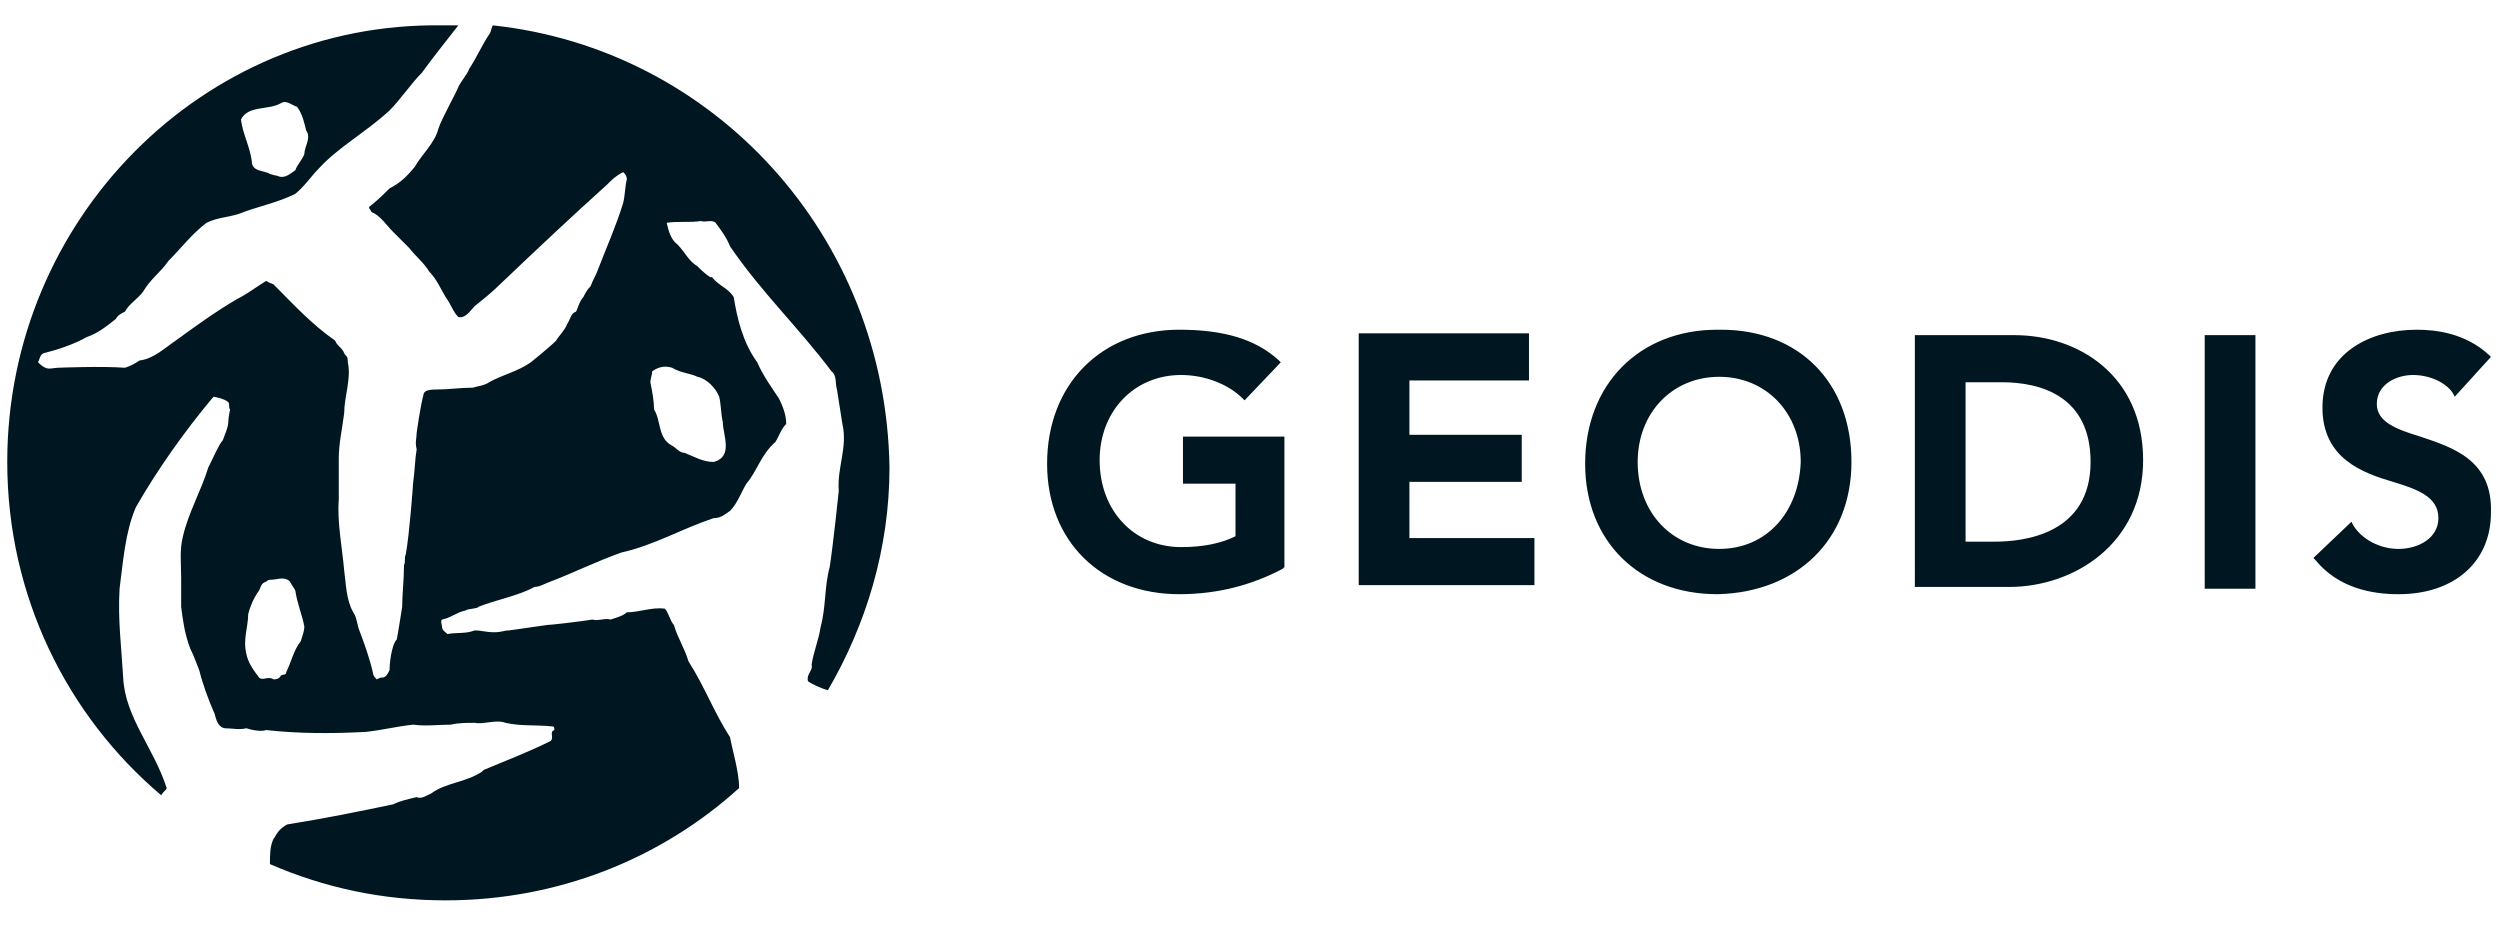
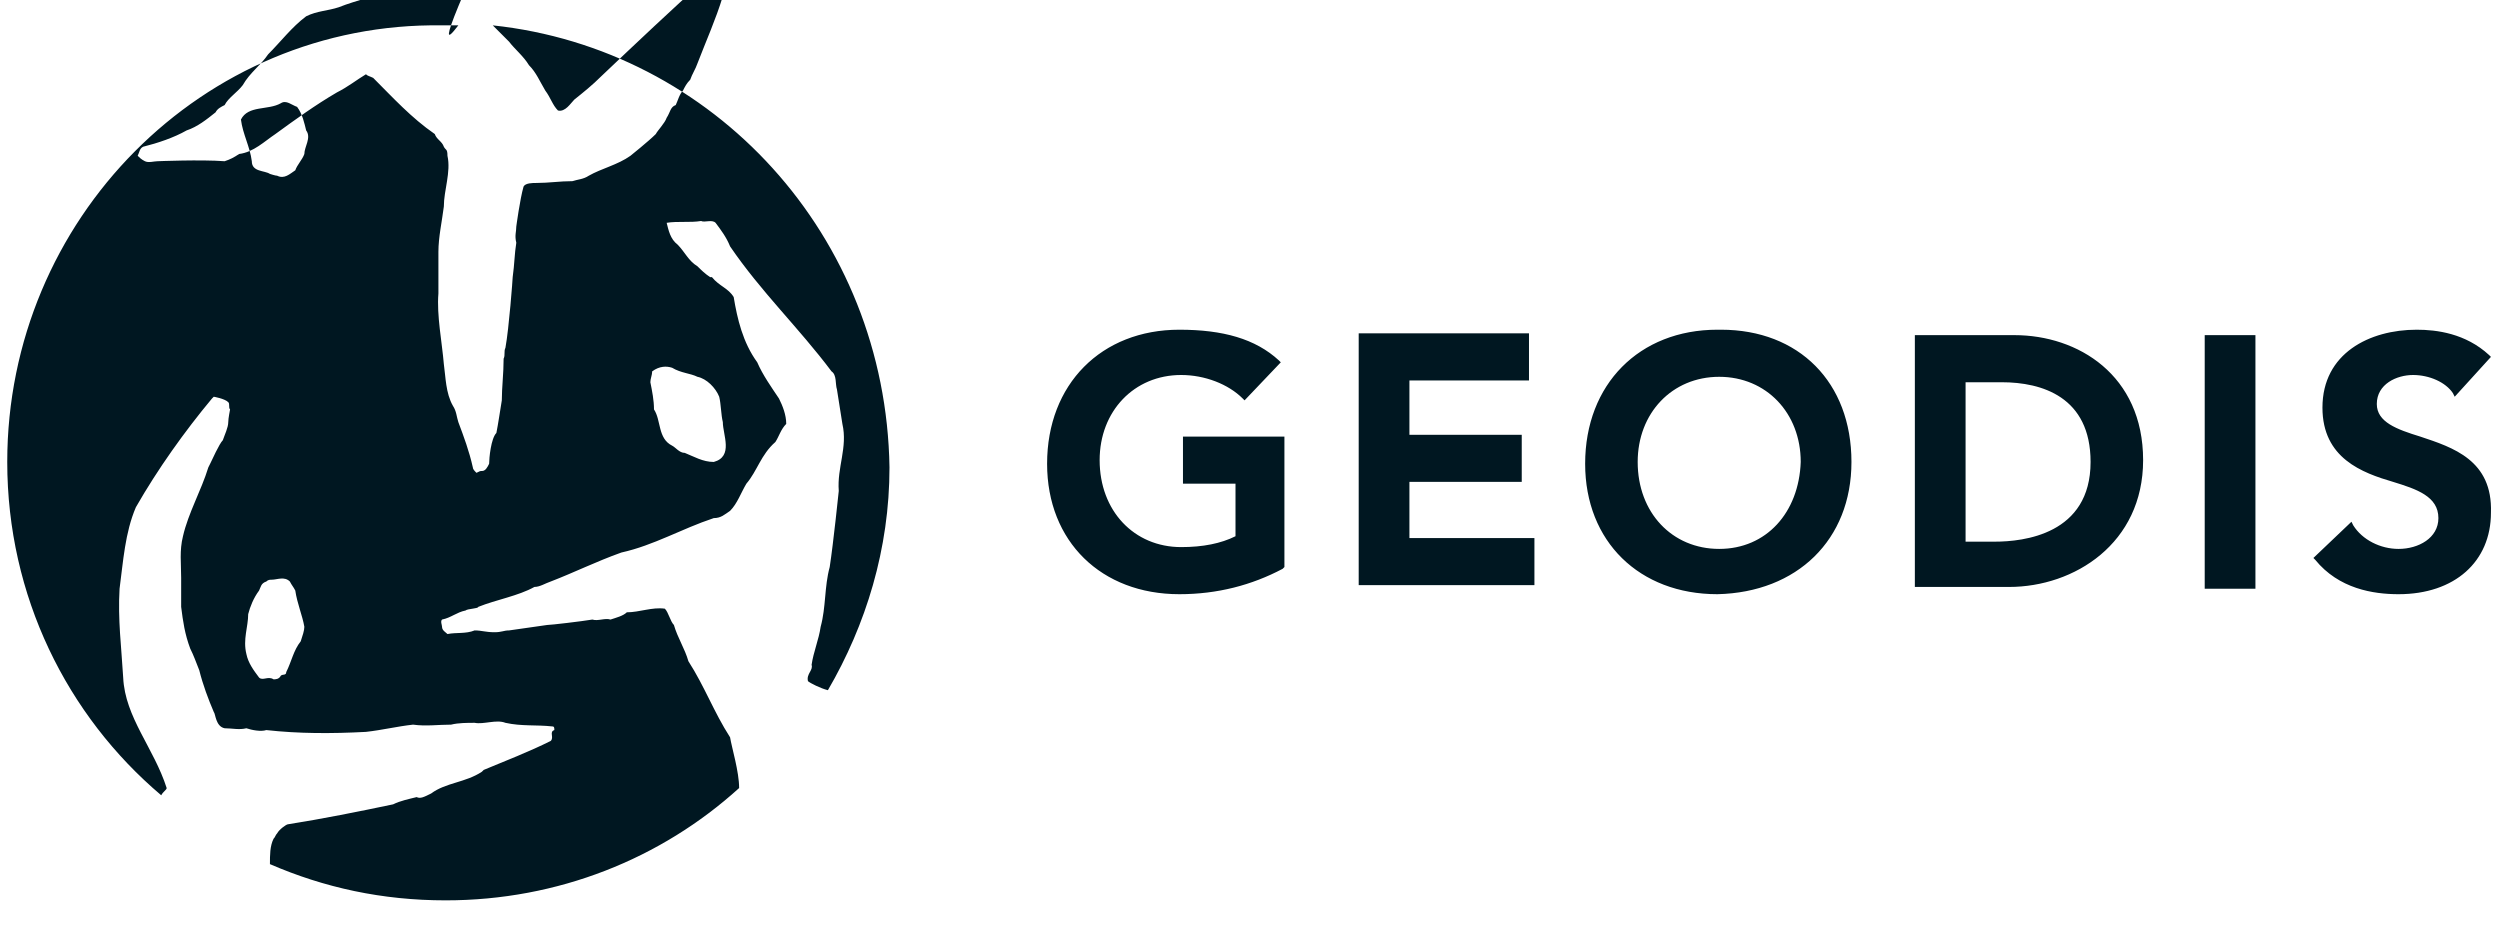
<svg xmlns="http://www.w3.org/2000/svg" width="1080" height="400" fill="none">
-   <path fill="#001721" d="M212.87 10.956c-.783 1.565-.783 3.13-1.566 3.913-3.13 4.696-5.478 10.174-8.608 14.87-.783 2.348-3.131 4.695-4.696 7.826-.783 2.348-7.043 13.304-8.609 18-1.565 6.26-7.043 10.956-10.174 16.434-3.13 3.913-6.26 7.044-10.956 9.392-2.348 2.347-5.478 5.478-8.609 7.826-.782.782.783 1.565.783 2.347 3.913 1.566 6.261 5.479 9.391 8.609l7.044 7.044c2.347 3.13 6.26 6.261 8.608 10.174 3.131 3.13 4.696 7.043 7.044 10.956 2.348 3.131 3.13 6.261 5.478 8.609 3.13.782 5.478-3.131 7.043-4.696 3.914-3.13 7.827-6.261 11.74-10.174 15.652-14.869 29.739-28.174 45.391-42.26 2.348-2.348 3.913-3.913 7.043-5.479.783.783 1.566 1.566 1.566 3.13-.783 3.131-.783 7.044-1.566 10.174-3.13 10.174-7.043 18.783-10.956 28.957-.783 2.348-2.348 4.696-3.131 7.043-1.565 1.566-2.347 3.131-3.13 4.696-1.565 1.565-2.348 4.696-3.13 6.261-2.348.783-2.348 3.13-3.913 5.478-.783 2.348-3.914 5.478-4.696 7.044-3.131 3.13-10.957 9.391-10.957 9.391-5.478 3.913-12.521 5.478-18 8.609-2.347 1.565-4.695 1.565-7.043 2.348-5.478 0-10.174.782-15.652.782-1.566 0-4.696 0-5.479 1.565-1.565 5.479-3.13 17.218-3.13 17.218 0 2.348-.783 3.913 0 7.043-.783 4.696-.783 9.392-1.565 14.87 0 .782-1.565 21.913-3.131 30.522-.782 1.565 0 3.13-.782 4.695 0 6.261-.783 12.522-.783 18-.782 4.696-1.565 10.174-2.348 14.087-2.348 2.348-3.13 10.957-3.13 13.304-.783 1.566-1.565 3.131-3.131 3.131-.782 0-.782 0-2.347.783-.783-.783-1.566-1.566-1.566-2.348-1.565-7.044-3.913-13.305-6.26-19.566-.783-2.347-.783-4.695-2.348-7.043-3.131-5.478-3.131-12.522-3.913-18-.783-9.391-3.131-21.13-2.348-30.522v-18c0-6.261 1.565-13.304 2.348-19.565 0-7.043 3.13-14.87 1.565-21.913 0-3.13-.783-2.348-1.565-3.913-.783-2.348-3.131-3.13-3.913-5.478-10.174-7.044-18-15.652-26.609-24.261-1.565-.783-2.348-.783-3.131-1.565-3.913 2.347-7.826 5.478-12.521 7.826-9.392 5.478-18 11.739-26.609 18-4.695 3.13-9.391 7.826-15.652 8.608-2.348 1.566-3.913 2.348-6.26 3.131-10.175-.783-28.957 0-28.957 0-1.566 0-3.913.782-5.479 0-1.565-.783-2.348-1.565-3.13-2.348.783-1.565.783-3.13 2.348-3.913 6.26-1.565 13.304-3.913 18.782-7.044 4.696-1.565 8.61-4.695 12.522-7.826.783-1.565 2.348-2.347 3.913-3.13 1.565-3.13 5.478-5.478 7.826-8.609 3.13-5.478 7.826-8.608 10.957-13.304 5.478-5.478 10.174-11.739 16.434-16.435 4.696-2.348 9.392-2.348 14.087-3.913 7.826-3.13 16.435-4.696 24.261-8.609 3.913-3.13 7.044-7.826 10.174-10.956 8.609-9.391 20.348-15.652 30.522-25.043 4.696-4.696 9.391-11.74 14.087-16.435C186.261 25.826 192.522 18 198 10.956h-7.043C87.652 9.391 3.131 94.695 3.131 199.564c0 57.914 25.826 109.566 66.521 144 .783-1.565 2.348-2.347 2.348-3.13-5.478-17.217-18-30.522-18.782-47.739-.783-13.304-2.348-25.044-1.566-38.348 1.566-11.739 2.348-24.261 7.044-35.217 9.391-16.435 21.13-32.87 32.87-46.957l.782-.782s4.695.782 6.26 2.347c.783.783 0 2.348.783 3.131 0 0-.782 3.913-.782 5.478 0 2.348-1.566 5.478-2.348 7.826-1.565 1.565-4.696 8.609-5.478 10.174L90 201.912c-3.13 10.174-8.609 19.566-10.957 29.739-1.565 6.261-.782 11.74-.782 18v12.522c.782 6.261 1.565 11.739 3.913 18 1.565 3.131 2.348 5.478 3.913 9.391 1.565 6.261 3.913 12.522 6.26 18 .783.783.783 6.261 4.697 7.044 3.13 0 6.26.783 9.391 0 2.348.783 6.261 1.565 8.608.783 14.087 1.565 28.174 1.565 43.044.782 7.043-.782 13.304-2.348 20.348-3.13 5.478.782 10.956 0 16.435 0 3.13-.783 7.043-.783 10.173-.783 3.914.783 9.392-1.565 13.305 0 7.043 1.565 13.304.783 20.348 1.565.782 0 .782.783.782 1.566-2.348.782 0 3.13-1.565 4.695-9.391 4.696-19.565 8.609-28.956 12.522l-.783.783c-7.044 4.695-15.652 4.695-21.913 9.391-3.131 1.565-4.696 2.348-6.261 1.565-3.13.783-7.043 1.565-10.174 3.13-14.869 3.131-30.522 6.261-45.391 8.609-.783 0-3.913 2.348-4.696 3.913-.782.783-.782 1.565-1.565 2.348-1.565 3.131-1.565 7.044-1.565 10.957 23.478 10.174 48.521 15.652 75.913 15.652 48.521 0 93.13-18 126.782-48.522 0-7.043-3.13-17.217-3.913-21.913-7.043-10.957-10.956-21.913-18-32.87-1.565-5.478-4.695-10.173-6.261-15.652-1.565-1.565-2.347-5.478-3.913-7.043-5.478-.783-10.956 1.565-16.434 1.565-1.566 1.565-4.696 2.348-7.044 3.13-2.348-.782-5.478.783-7.826 0-4.696.783-18 2.348-19.565 2.348l-16.435 2.348c-2.348 0-3.13.783-6.261.783-3.913 0-5.478-.783-8.609-.783-3.913 1.565-7.826.783-11.739 1.565-.782-.782-2.347-1.565-2.347-3.13 0-.783-.783-2.348 0-3.131 3.913-.782 6.26-3.13 10.173-3.913.783-.782 5.479-.782 5.479-1.565 7.826-3.13 17.217-4.696 24.261-8.609 2.347 0 4.695-1.565 7.043-2.347 10.174-3.913 19.565-8.609 30.522-12.522 14.087-3.131 25.826-10.174 39.913-14.87 3.13 0 4.695-1.565 7.043-3.13 3.131-3.131 4.696-7.826 7.044-11.739 4.695-5.478 6.261-12.522 12.522-18 1.565-2.348 2.347-5.478 4.695-7.826 0-3.913-1.565-7.826-3.13-10.957-3.131-4.695-7.044-10.174-9.392-15.652-6.26-8.609-8.608-18.783-10.173-28.174-2.348-3.913-6.261-4.696-9.392-8.609h-.782c-2.348-1.565-3.913-3.13-5.479-4.695-3.913-2.348-5.478-6.261-8.608-9.392-3.131-2.347-3.913-6.26-4.696-9.39 4.696-.783 10.174 0 14.87-.783 1.565.782 4.695-.783 6.26.782 2.348 3.13 4.696 6.261 6.261 10.174 13.305 19.565 29.739 35.217 43.826 54 2.348 1.565 1.566 5.478 2.348 7.826.783 4.696 1.565 10.174 2.348 14.87 2.348 10.174-2.348 18.782-1.565 28.956 0 0-2.348 22.696-3.913 32.87-2.348 8.608-1.565 17.217-3.913 25.826-.783 5.478-3.131 10.956-3.913 16.435.782 2.347-2.348 3.913-1.566 7.043.783.783 5.479 3.131 8.609 3.913 16.435-28.174 26.609-61.043 26.609-96.261C382.696 101.738 308.348 21.13 212.87 10.956zm-91.566 33.652c2.348-1.565 4.696.783 7.044 1.565 2.348 3.13 3.13 7.044 3.913 10.174 2.348 3.13-.783 7.044-.783 10.174-.782 2.348-3.13 4.696-3.913 7.044-2.348 1.565-4.695 3.913-7.826 2.347-.782 0-3.13-.782-3.13-.782-2.348-1.565-7.826-.783-7.826-5.478-.783-6.261-3.913-11.74-4.696-18 3.13-6.261 11.739-3.913 17.217-7.044zm8.609 232.435c-3.13 3.913-3.913 8.608-6.261 13.304 0 1.565-1.565.783-2.348 1.565-.782 1.566-2.347 1.566-3.13 1.566-2.348-1.566-4.696.782-6.261-.783-2.348-3.131-4.696-6.261-5.478-10.174-1.565-6.261.782-11.739.782-17.217.783-3.131 2.348-7.044 4.696-10.174.783-1.566.783-3.131 3.13-3.913.783-.783 1.566-.783 2.348-.783 2.348 0 5.479-1.565 7.826.783.783 1.565 1.566 2.347 2.348 3.913.783 5.478 3.131 10.956 3.913 15.652 0 1.565-.782 3.913-1.565 6.261zm160.435-118.174c3.913 2.348 7.826 2.348 10.956 3.913 3.913.782 7.826 4.696 9.392 8.609.782 3.13.782 7.826 1.565 10.956 0 5.478 4.696 14.87-3.913 17.217-4.696 0-8.609-2.347-12.522-3.913-2.348 0-3.913-2.347-5.478-3.13-6.261-3.13-4.696-10.957-7.826-15.652 0-3.913-.783-7.826-1.565-11.739 0-1.566.782-3.131.782-4.696 3.131-2.348 6.261-2.348 8.609-1.565zm318.522 49.304h48.521v-20.348H608.87v-23.478h51.652v-20.348h-73.565v108.783h75.913v-20.348h-54v-24.261zm-97.044.783h21.913v22.695c-6.261 3.131-14.087 4.696-23.478 4.696-20.348 0-35.217-15.652-35.217-37.565 0-21.131 14.869-36.783 35.217-36.783 10.174 0 20.348 3.913 26.609 10.174l.782.783 15.652-16.435-.782-.783c-10.174-9.391-24.261-13.304-43.044-13.304-33.652 0-57.13 23.478-57.13 57.913 0 33.652 23.478 56.348 57.13 56.348 16.435 0 31.305-3.913 44.609-10.957l.783-.782v-56.348h-43.826v20.348h.782zm358.435-64.174h-43.044v108.782h40.696c28.174 0 57.913-18.782 57.913-54.782 0-36.783-28.174-54-55.565-54zm-8.609 89.217H849.13V165.13h15.653c17.217 0 38.347 6.261 38.347 34.434 0 31.305-28.956 34.435-41.478 34.435zm90.783 20.348h21.913V144.782h-21.913v109.565zm93.135-65.739c-10.18-3.13-18.79-6.261-18.79-14.087 0-8.609 8.61-12.522 15.65-12.522 7.05 0 14.09 3.131 17.22 7.826l.78 1.566 15.66-17.218-.79-.782c-10.17-9.392-22.69-10.957-31.3-10.957-20.35 0-40.7 10.174-40.7 33.652 0 21.913 17.22 28.174 30.53 32.087 10.17 3.131 19.56 6.261 19.56 15.652 0 8.609-8.61 13.305-17.22 13.305-7.82 0-15.65-3.913-19.56-10.174l-.78-1.565-16.439 15.652.779.782c10.18 12.522 25.05 14.87 36 14.87 24.26 0 39.92-14.087 39.92-35.217.78-22.696-16.44-28.174-30.52-32.87zm-302.092-46.174h-1.565c-33.652 0-57.13 23.478-57.13 57.913 0 33.652 23.478 56.348 57.13 56.348 34.435-.783 57.913-23.478 57.913-57.131 0-34.434-22.696-57.13-56.348-57.13zm-.782 94.696c-20.348 0-35.218-15.652-35.218-37.566 0-21.13 14.87-36.782 35.218-36.782 20.348 0 35.217 15.652 35.217 36.782-.783 21.914-14.869 37.566-35.217 37.566z" />
+   <path fill="#001721" d="M212.87 10.956l7.044 7.044c2.347 3.13 6.26 6.261 8.608 10.174 3.131 3.13 4.696 7.043 7.044 10.956 2.348 3.131 3.13 6.261 5.478 8.609 3.13.782 5.478-3.131 7.043-4.696 3.914-3.13 7.827-6.261 11.74-10.174 15.652-14.869 29.739-28.174 45.391-42.26 2.348-2.348 3.913-3.913 7.043-5.479.783.783 1.566 1.566 1.566 3.13-.783 3.131-.783 7.044-1.566 10.174-3.13 10.174-7.043 18.783-10.956 28.957-.783 2.348-2.348 4.696-3.131 7.043-1.565 1.566-2.347 3.131-3.13 4.696-1.565 1.565-2.348 4.696-3.13 6.261-2.348.783-2.348 3.13-3.913 5.478-.783 2.348-3.914 5.478-4.696 7.044-3.131 3.13-10.957 9.391-10.957 9.391-5.478 3.913-12.521 5.478-18 8.609-2.347 1.565-4.695 1.565-7.043 2.348-5.478 0-10.174.782-15.652.782-1.566 0-4.696 0-5.479 1.565-1.565 5.479-3.13 17.218-3.13 17.218 0 2.348-.783 3.913 0 7.043-.783 4.696-.783 9.392-1.565 14.87 0 .782-1.565 21.913-3.131 30.522-.782 1.565 0 3.13-.782 4.695 0 6.261-.783 12.522-.783 18-.782 4.696-1.565 10.174-2.348 14.087-2.348 2.348-3.13 10.957-3.13 13.304-.783 1.566-1.565 3.131-3.131 3.131-.782 0-.782 0-2.347.783-.783-.783-1.566-1.566-1.566-2.348-1.565-7.044-3.913-13.305-6.26-19.566-.783-2.347-.783-4.695-2.348-7.043-3.131-5.478-3.131-12.522-3.913-18-.783-9.391-3.131-21.13-2.348-30.522v-18c0-6.261 1.565-13.304 2.348-19.565 0-7.043 3.13-14.87 1.565-21.913 0-3.13-.783-2.348-1.565-3.913-.783-2.348-3.131-3.13-3.913-5.478-10.174-7.044-18-15.652-26.609-24.261-1.565-.783-2.348-.783-3.131-1.565-3.913 2.347-7.826 5.478-12.521 7.826-9.392 5.478-18 11.739-26.609 18-4.695 3.13-9.391 7.826-15.652 8.608-2.348 1.566-3.913 2.348-6.26 3.131-10.175-.783-28.957 0-28.957 0-1.566 0-3.913.782-5.479 0-1.565-.783-2.348-1.565-3.13-2.348.783-1.565.783-3.13 2.348-3.913 6.26-1.565 13.304-3.913 18.782-7.044 4.696-1.565 8.61-4.695 12.522-7.826.783-1.565 2.348-2.347 3.913-3.13 1.565-3.13 5.478-5.478 7.826-8.609 3.13-5.478 7.826-8.608 10.957-13.304 5.478-5.478 10.174-11.739 16.434-16.435 4.696-2.348 9.392-2.348 14.087-3.913 7.826-3.13 16.435-4.696 24.261-8.609 3.913-3.13 7.044-7.826 10.174-10.956 8.609-9.391 20.348-15.652 30.522-25.043 4.696-4.696 9.391-11.74 14.087-16.435C186.261 25.826 192.522 18 198 10.956h-7.043C87.652 9.391 3.131 94.695 3.131 199.564c0 57.914 25.826 109.566 66.521 144 .783-1.565 2.348-2.347 2.348-3.13-5.478-17.217-18-30.522-18.782-47.739-.783-13.304-2.348-25.044-1.566-38.348 1.566-11.739 2.348-24.261 7.044-35.217 9.391-16.435 21.13-32.87 32.87-46.957l.782-.782s4.695.782 6.26 2.347c.783.783 0 2.348.783 3.131 0 0-.782 3.913-.782 5.478 0 2.348-1.566 5.478-2.348 7.826-1.565 1.565-4.696 8.609-5.478 10.174L90 201.912c-3.13 10.174-8.609 19.566-10.957 29.739-1.565 6.261-.782 11.74-.782 18v12.522c.782 6.261 1.565 11.739 3.913 18 1.565 3.131 2.348 5.478 3.913 9.391 1.565 6.261 3.913 12.522 6.26 18 .783.783.783 6.261 4.697 7.044 3.13 0 6.26.783 9.391 0 2.348.783 6.261 1.565 8.608.783 14.087 1.565 28.174 1.565 43.044.782 7.043-.782 13.304-2.348 20.348-3.13 5.478.782 10.956 0 16.435 0 3.13-.783 7.043-.783 10.173-.783 3.914.783 9.392-1.565 13.305 0 7.043 1.565 13.304.783 20.348 1.565.782 0 .782.783.782 1.566-2.348.782 0 3.13-1.565 4.695-9.391 4.696-19.565 8.609-28.956 12.522l-.783.783c-7.044 4.695-15.652 4.695-21.913 9.391-3.131 1.565-4.696 2.348-6.261 1.565-3.13.783-7.043 1.565-10.174 3.13-14.869 3.131-30.522 6.261-45.391 8.609-.783 0-3.913 2.348-4.696 3.913-.782.783-.782 1.565-1.565 2.348-1.565 3.131-1.565 7.044-1.565 10.957 23.478 10.174 48.521 15.652 75.913 15.652 48.521 0 93.13-18 126.782-48.522 0-7.043-3.13-17.217-3.913-21.913-7.043-10.957-10.956-21.913-18-32.87-1.565-5.478-4.695-10.173-6.261-15.652-1.565-1.565-2.347-5.478-3.913-7.043-5.478-.783-10.956 1.565-16.434 1.565-1.566 1.565-4.696 2.348-7.044 3.13-2.348-.782-5.478.783-7.826 0-4.696.783-18 2.348-19.565 2.348l-16.435 2.348c-2.348 0-3.13.783-6.261.783-3.913 0-5.478-.783-8.609-.783-3.913 1.565-7.826.783-11.739 1.565-.782-.782-2.347-1.565-2.347-3.13 0-.783-.783-2.348 0-3.131 3.913-.782 6.26-3.13 10.173-3.913.783-.782 5.479-.782 5.479-1.565 7.826-3.13 17.217-4.696 24.261-8.609 2.347 0 4.695-1.565 7.043-2.347 10.174-3.913 19.565-8.609 30.522-12.522 14.087-3.131 25.826-10.174 39.913-14.87 3.13 0 4.695-1.565 7.043-3.13 3.131-3.131 4.696-7.826 7.044-11.739 4.695-5.478 6.261-12.522 12.522-18 1.565-2.348 2.347-5.478 4.695-7.826 0-3.913-1.565-7.826-3.13-10.957-3.131-4.695-7.044-10.174-9.392-15.652-6.26-8.609-8.608-18.783-10.173-28.174-2.348-3.913-6.261-4.696-9.392-8.609h-.782c-2.348-1.565-3.913-3.13-5.479-4.695-3.913-2.348-5.478-6.261-8.608-9.392-3.131-2.347-3.913-6.26-4.696-9.39 4.696-.783 10.174 0 14.87-.783 1.565.782 4.695-.783 6.26.782 2.348 3.13 4.696 6.261 6.261 10.174 13.305 19.565 29.739 35.217 43.826 54 2.348 1.565 1.566 5.478 2.348 7.826.783 4.696 1.565 10.174 2.348 14.87 2.348 10.174-2.348 18.782-1.565 28.956 0 0-2.348 22.696-3.913 32.87-2.348 8.608-1.565 17.217-3.913 25.826-.783 5.478-3.131 10.956-3.913 16.435.782 2.347-2.348 3.913-1.566 7.043.783.783 5.479 3.131 8.609 3.913 16.435-28.174 26.609-61.043 26.609-96.261C382.696 101.738 308.348 21.13 212.87 10.956zm-91.566 33.652c2.348-1.565 4.696.783 7.044 1.565 2.348 3.13 3.13 7.044 3.913 10.174 2.348 3.13-.783 7.044-.783 10.174-.782 2.348-3.13 4.696-3.913 7.044-2.348 1.565-4.695 3.913-7.826 2.347-.782 0-3.13-.782-3.13-.782-2.348-1.565-7.826-.783-7.826-5.478-.783-6.261-3.913-11.74-4.696-18 3.13-6.261 11.739-3.913 17.217-7.044zm8.609 232.435c-3.13 3.913-3.913 8.608-6.261 13.304 0 1.565-1.565.783-2.348 1.565-.782 1.566-2.347 1.566-3.13 1.566-2.348-1.566-4.696.782-6.261-.783-2.348-3.131-4.696-6.261-5.478-10.174-1.565-6.261.782-11.739.782-17.217.783-3.131 2.348-7.044 4.696-10.174.783-1.566.783-3.131 3.13-3.913.783-.783 1.566-.783 2.348-.783 2.348 0 5.479-1.565 7.826.783.783 1.565 1.566 2.347 2.348 3.913.783 5.478 3.131 10.956 3.913 15.652 0 1.565-.782 3.913-1.565 6.261zm160.435-118.174c3.913 2.348 7.826 2.348 10.956 3.913 3.913.782 7.826 4.696 9.392 8.609.782 3.13.782 7.826 1.565 10.956 0 5.478 4.696 14.87-3.913 17.217-4.696 0-8.609-2.347-12.522-3.913-2.348 0-3.913-2.347-5.478-3.13-6.261-3.13-4.696-10.957-7.826-15.652 0-3.913-.783-7.826-1.565-11.739 0-1.566.782-3.131.782-4.696 3.131-2.348 6.261-2.348 8.609-1.565zm318.522 49.304h48.521v-20.348H608.87v-23.478h51.652v-20.348h-73.565v108.783h75.913v-20.348h-54v-24.261zm-97.044.783h21.913v22.695c-6.261 3.131-14.087 4.696-23.478 4.696-20.348 0-35.217-15.652-35.217-37.565 0-21.131 14.869-36.783 35.217-36.783 10.174 0 20.348 3.913 26.609 10.174l.782.783 15.652-16.435-.782-.783c-10.174-9.391-24.261-13.304-43.044-13.304-33.652 0-57.13 23.478-57.13 57.913 0 33.652 23.478 56.348 57.13 56.348 16.435 0 31.305-3.913 44.609-10.957l.783-.782v-56.348h-43.826v20.348h.782zm358.435-64.174h-43.044v108.782h40.696c28.174 0 57.913-18.782 57.913-54.782 0-36.783-28.174-54-55.565-54zm-8.609 89.217H849.13V165.13h15.653c17.217 0 38.347 6.261 38.347 34.434 0 31.305-28.956 34.435-41.478 34.435zm90.783 20.348h21.913V144.782h-21.913v109.565zm93.135-65.739c-10.18-3.13-18.79-6.261-18.79-14.087 0-8.609 8.61-12.522 15.65-12.522 7.05 0 14.09 3.131 17.22 7.826l.78 1.566 15.66-17.218-.79-.782c-10.17-9.392-22.69-10.957-31.3-10.957-20.35 0-40.7 10.174-40.7 33.652 0 21.913 17.22 28.174 30.53 32.087 10.17 3.131 19.56 6.261 19.56 15.652 0 8.609-8.61 13.305-17.22 13.305-7.82 0-15.65-3.913-19.56-10.174l-.78-1.565-16.439 15.652.779.782c10.18 12.522 25.05 14.87 36 14.87 24.26 0 39.92-14.087 39.92-35.217.78-22.696-16.44-28.174-30.52-32.87zm-302.092-46.174h-1.565c-33.652 0-57.13 23.478-57.13 57.913 0 33.652 23.478 56.348 57.13 56.348 34.435-.783 57.913-23.478 57.913-57.131 0-34.434-22.696-57.13-56.348-57.13zm-.782 94.696c-20.348 0-35.218-15.652-35.218-37.566 0-21.13 14.87-36.782 35.218-36.782 20.348 0 35.217 15.652 35.217 36.782-.783 21.914-14.869 37.566-35.217 37.566z" />
</svg>